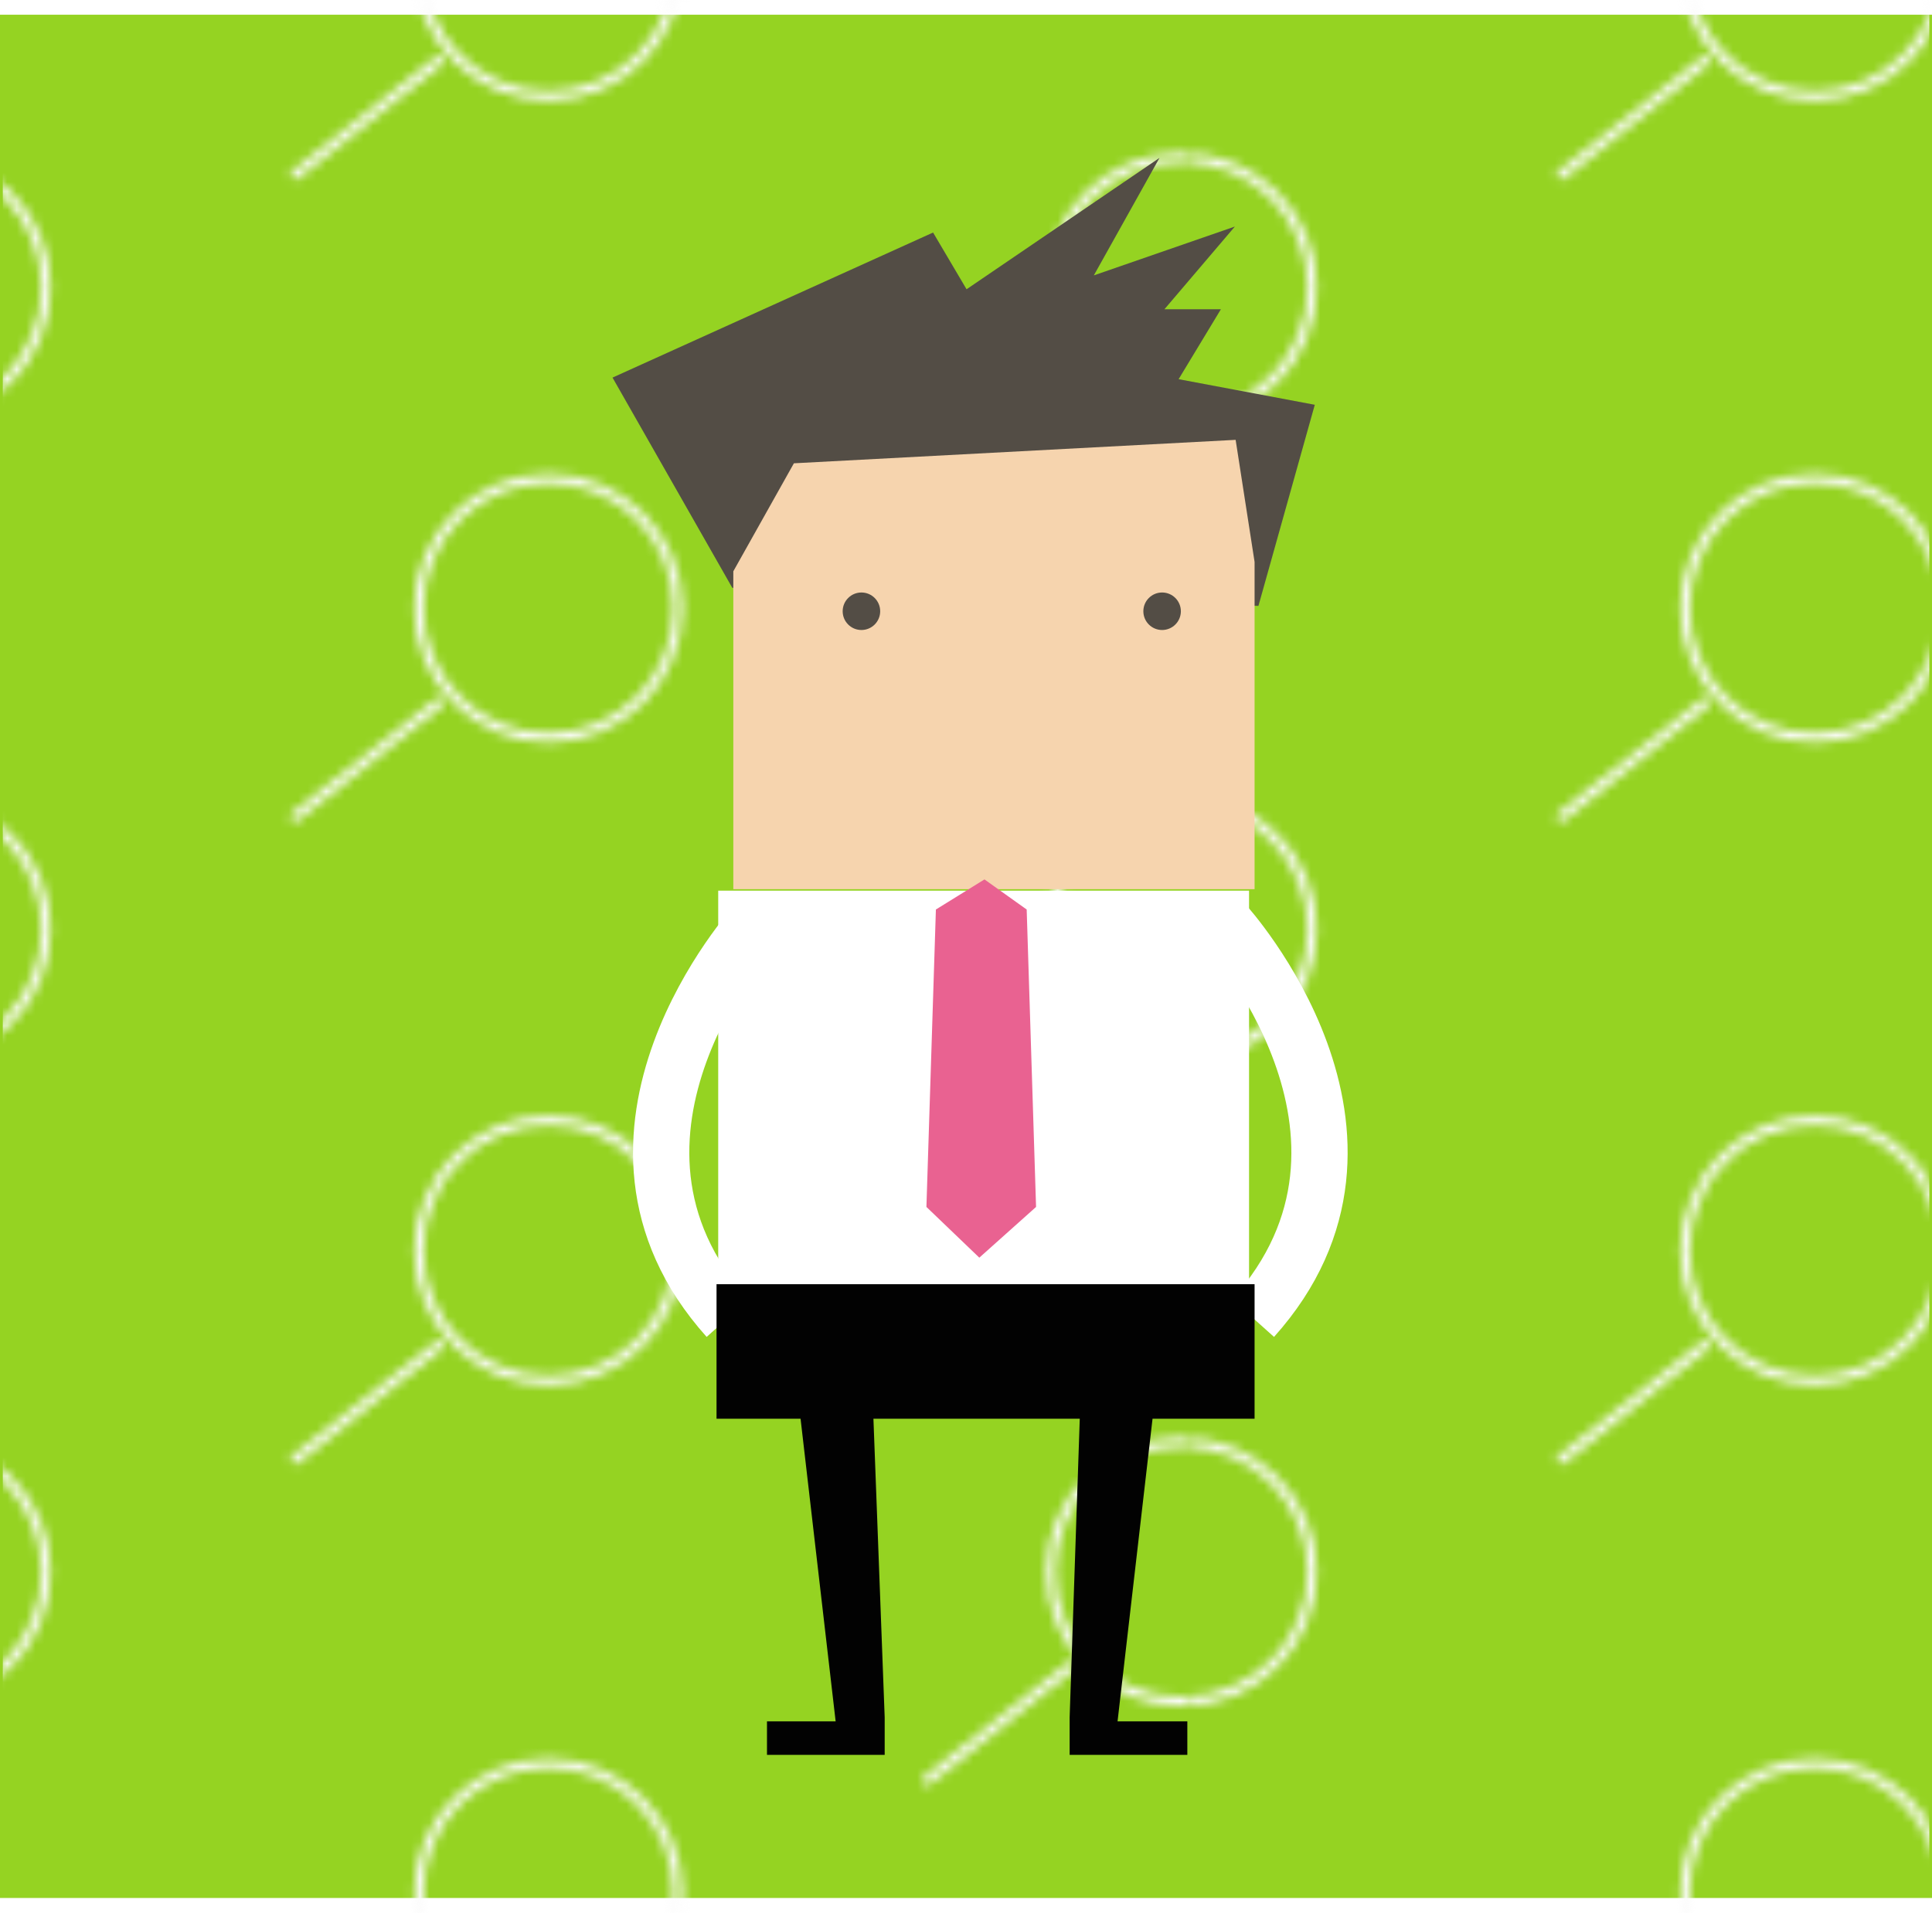
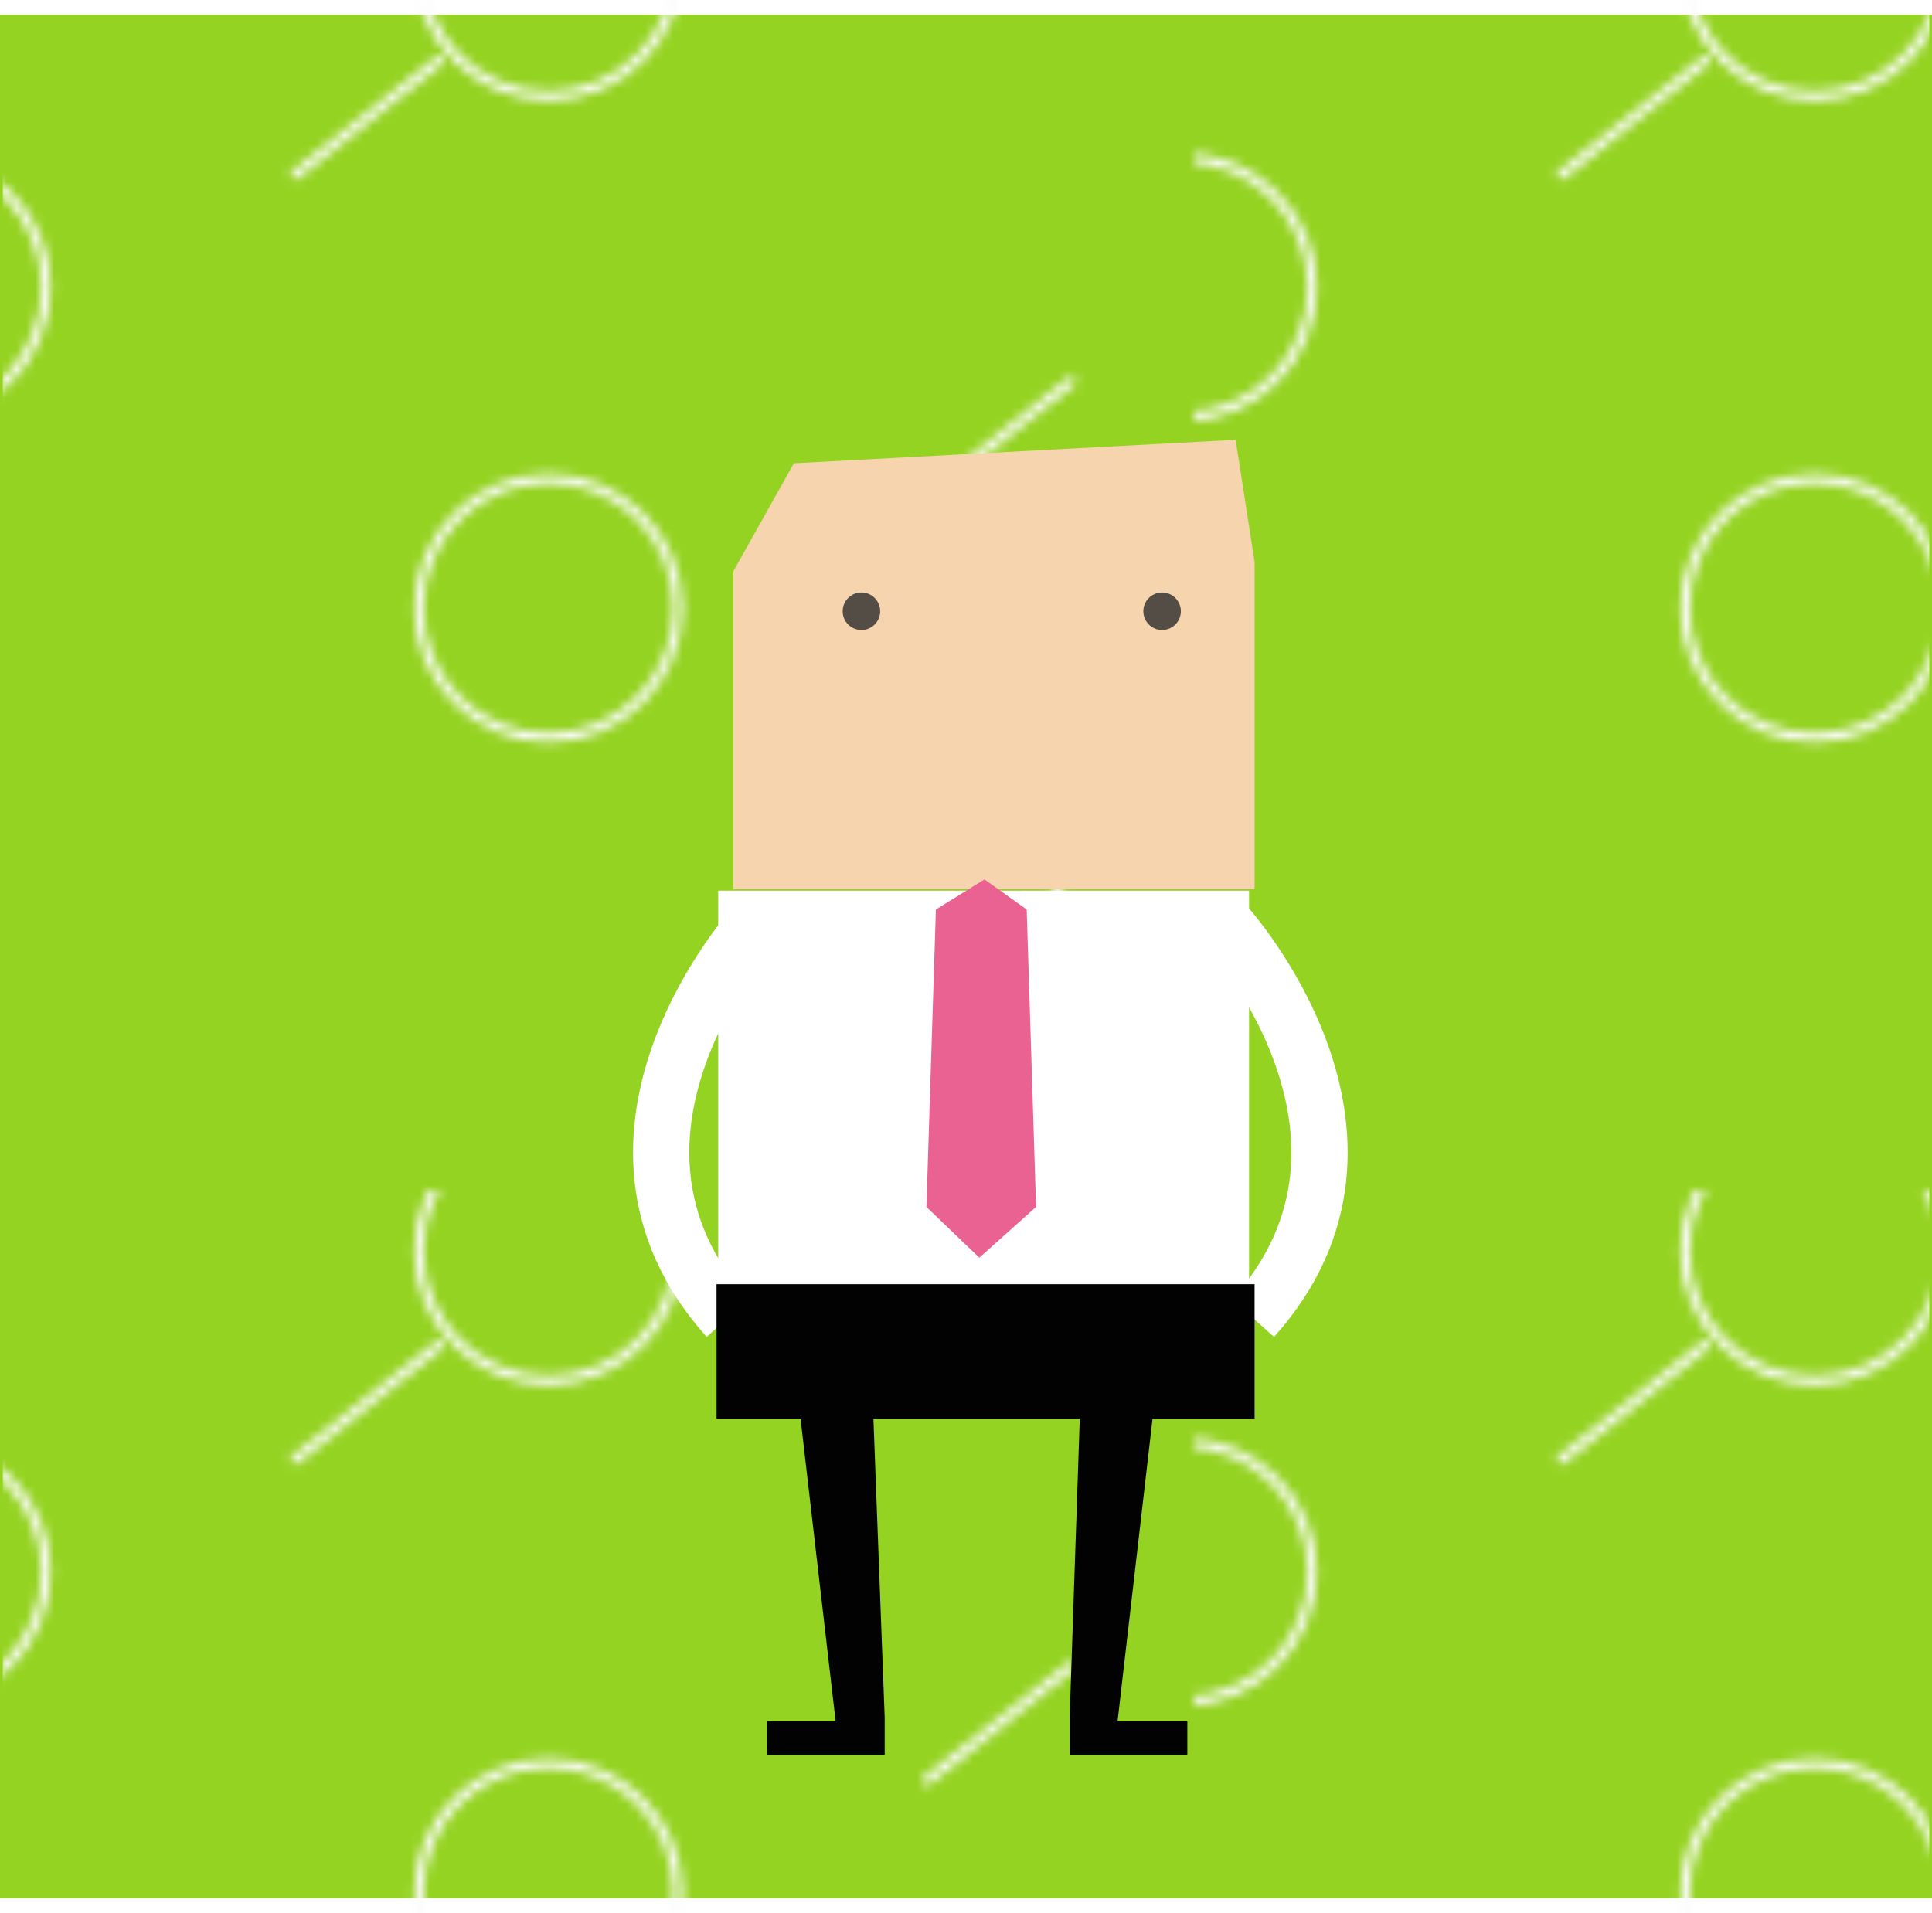
<svg xmlns="http://www.w3.org/2000/svg" viewBox="0 0 206 204">
  <defs>
    <style>.cls-1,.cls-2,.cls-7{fill:none;}.cls-2{stroke:#fcfcfc;stroke-linecap:round;stroke-linejoin:round;}.cls-3{fill:#95d322;}.cls-4{fill:url(#Nouveau_motif);}.cls-5{fill:#534d45;}.cls-6{fill:#fff;}.cls-7{stroke:#fff;stroke-miterlimit:10;stroke-width:6px;}.cls-8{fill:#f6d4ae;}.cls-9{fill:#020202;}.cls-10{fill:#e96291;}</style>
    <pattern id="Nouveau_motif" data-name="Nouveau motif" width="134.76" height="136.91" patternTransform="translate(-7.72 -147.09)" patternUnits="userSpaceOnUse" viewBox="0 0 134.76 136.91">
      <rect class="cls-1" width="134.76" height="136.91" />
      <circle class="cls-2" cx="133.58" cy="109.18" r="13.82" />
      <line class="cls-2" x1="106.57" y1="131.41" x2="121.89" y2="119.26" />
-       <circle class="cls-2" cx="66.2" cy="143.41" r="13.82" />
-       <circle class="cls-2" cx="-1.18" cy="109.18" r="13.82" />
-       <circle class="cls-2" cx="133.58" cy="40.72" r="13.82" />
      <line class="cls-2" x1="106.57" y1="62.96" x2="121.89" y2="50.8" />
      <circle class="cls-2" cx="66.2" cy="74.95" r="13.82" />
-       <line class="cls-2" x1="39.19" y1="97.19" x2="54.51" y2="85.03" />
      <circle class="cls-2" cx="-1.18" cy="40.72" r="13.82" />
      <circle class="cls-2" cx="66.2" cy="6.49" r="13.82" />
      <line class="cls-2" x1="39.19" y1="28.73" x2="54.51" y2="16.57" />
    </pattern>
  </defs>
  <title>imgbey</title>
  <g id="Calque_2" data-name="Calque 2">
    <g id="Calque_1-2" data-name="Calque 1">
      <rect class="cls-3" y="1.57" width="206" height="200.85" />
      <rect class="cls-4" x="0.3" width="205.41" height="204" />
-       <polygon class="cls-5" points="78.08 62.69 65.31 40.27 99.49 24.8 103.06 30.85 123.63 16.84 116.63 29.37 131.67 24.16 124.16 32.98 130.18 32.98 125.67 40.44 140.19 43.17 134.18 64.62 78.08 62.69" />
      <rect class="cls-6" x="76.58" y="94.99" width="56.6" height="43.58" />
      <path class="cls-7" d="M80.58,98.5s-20.53,22.54-3,42.08" />
      <path class="cls-7" d="M130.61,98.5s20.53,22.54,3,42.08" />
      <polygon class="cls-8" points="78.19 94.83 78.19 60.93 84.65 49.41 131.75 46.91 133.77 59.93 133.77 94.83 78.19 94.83" />
      <polygon class="cls-9" points="133.77 151.31 133.77 136.96 76.4 136.96 76.4 151.31 85.36 151.31 89.1 183.58 81.78 183.58 81.78 187.16 94.33 187.16 94.33 183.16 93.13 151.31 115.13 151.31 114.05 183.16 114.05 187.16 126.6 187.16 126.6 183.58 119.16 183.58 122.89 151.31 133.77 151.31" />
      <polygon class="cls-10" points="104.97 93.79 99.79 97 98.78 128.72 104.42 134.13 110.47 128.72 109.47 97 104.97 93.79" />
      <circle class="cls-5" cx="91.85" cy="65.19" r="2" />
      <circle class="cls-5" cx="123.91" cy="65.19" r="2" />
    </g>
  </g>
</svg>